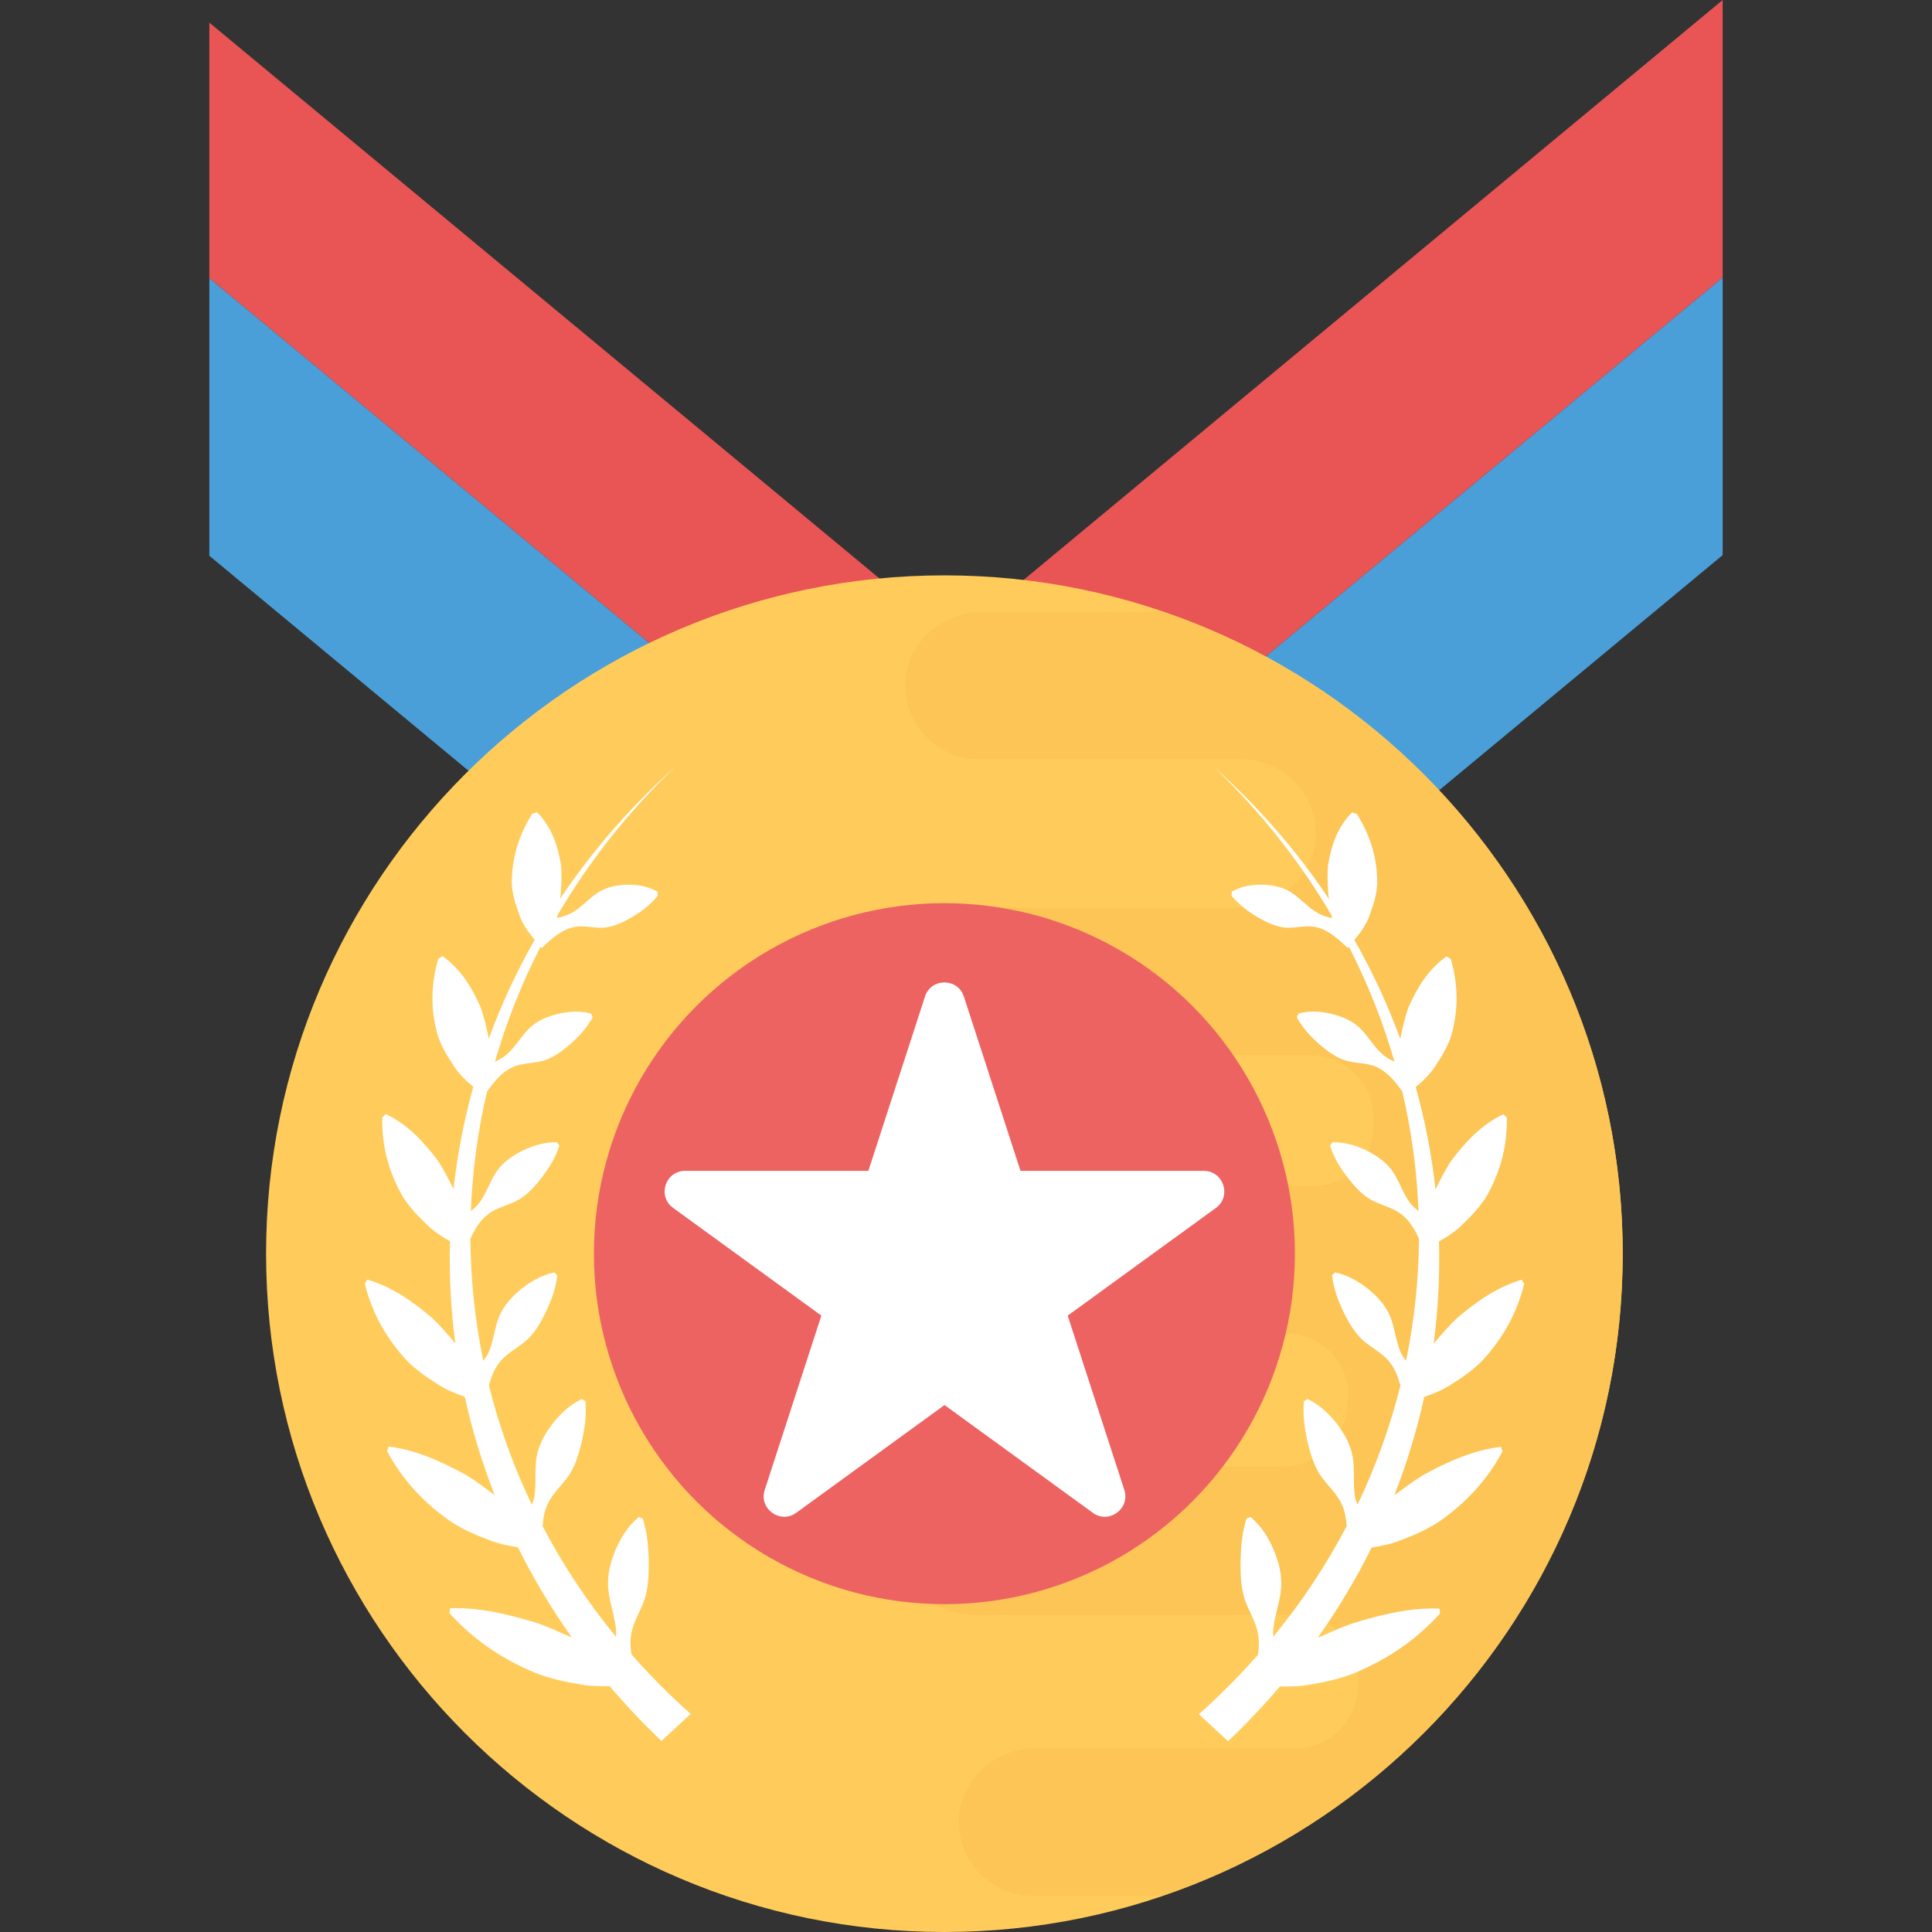
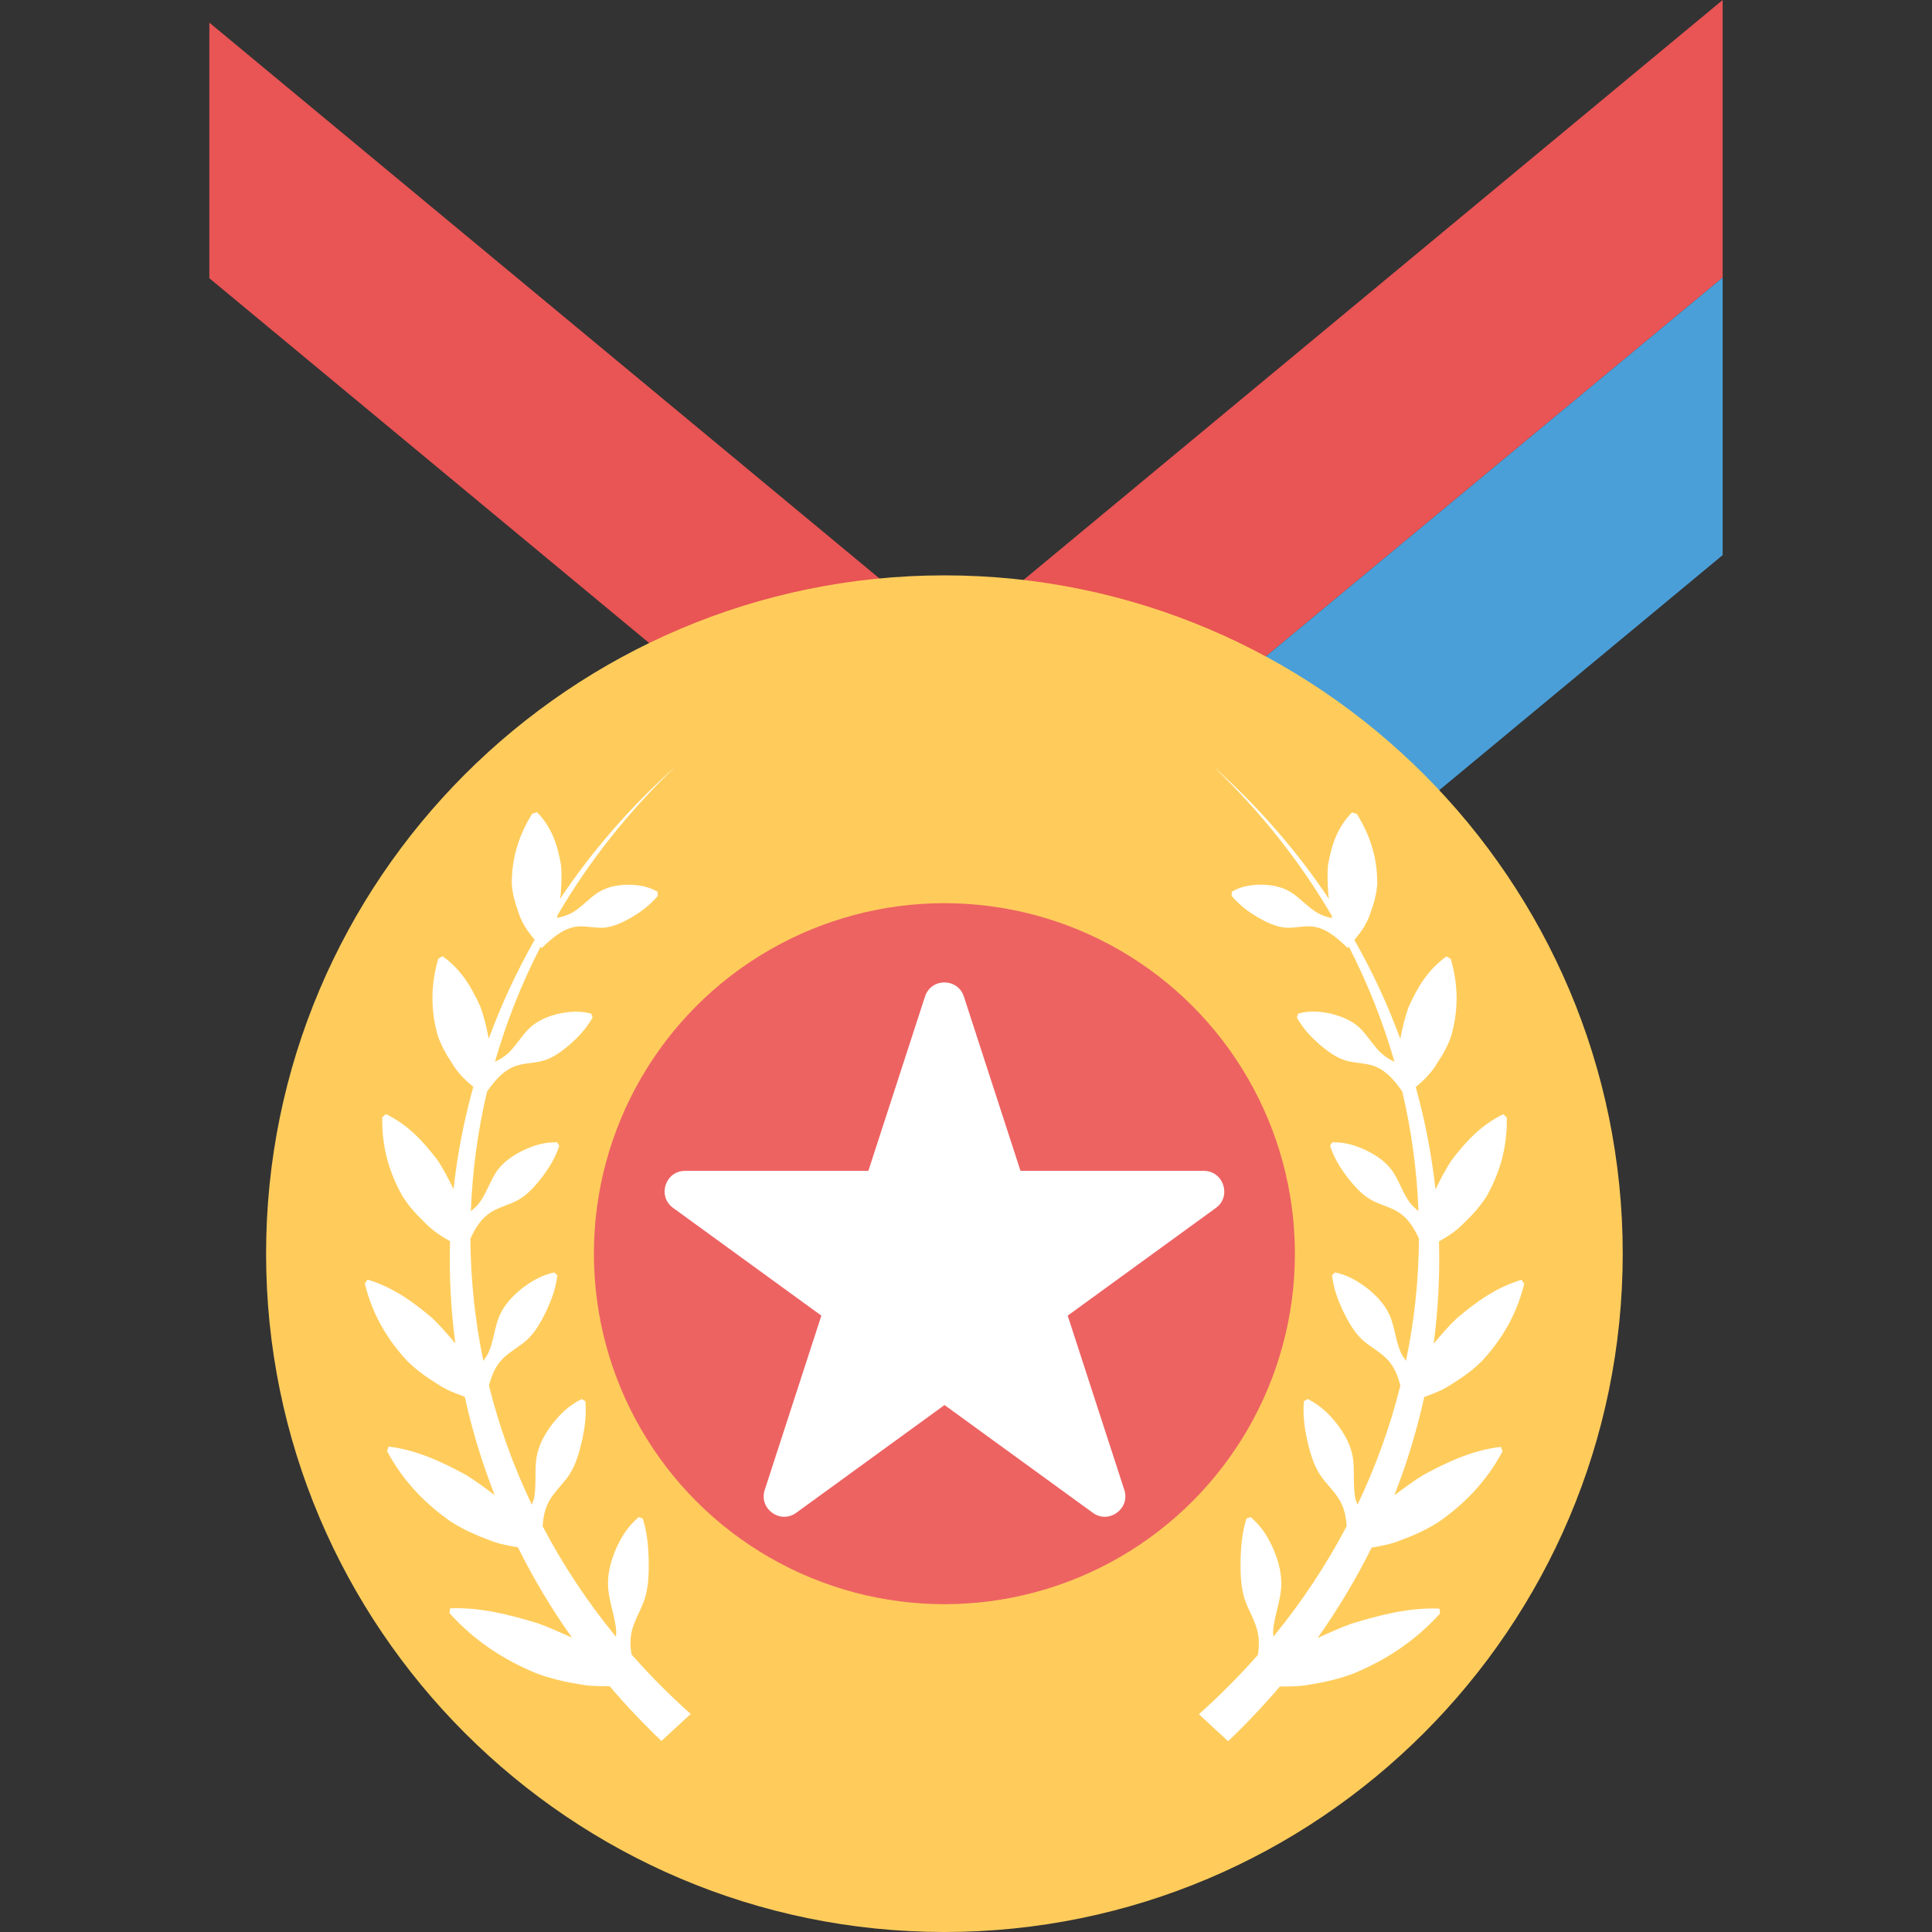
<svg xmlns="http://www.w3.org/2000/svg" version="1.1" id="Capa_1" x="0px" y="0px" viewBox="0 0 510.992 510.992" style="enable-background:new 0 0 510.992 510.992;" xml:space="preserve">
  <rect x="0" y="0" width="510.992" height="510.992" fill="#333333" stroke="none" />
  <polygon style="fill:#E95454;" points="455.624,0 255.384,166.096 255.384,239.488 455.624,73.408 " />
  <polygon style="fill:#4B9FD8;" points="455.624,73.408 255.384,239.488 255.384,312.896 455.624,146.816 " />
  <polygon style="fill:#E95454;" points="55.368,73.584 255.384,239.488 251.336,168.528 55.368,5.984 " />
-   <polygon style="fill:#4B9FD8;" points="55.368,73.584 55.368,146.992 255.384,312.896 255.384,239.488 " />
  <path style="fill:#FFCC5B;" d="M249.784,510.992c98.928,0,179.408-80.48,179.408-179.408c0-98.944-80.48-179.408-179.408-179.408  S70.376,232.656,70.376,331.584C70.376,430.528,150.856,510.992,249.784,510.992z" />
-   <path style="fill:#FCC555;" d="M223.784,352.64h116.4c8.992,0,16.464,7.472,16.464,16.464l-0.192,1.152v0.192  c0.192,9.568-7.664,17.424-17.232,17.424h-80.592c-10.72,0-20.096,7.84-20.864,18.576c-0.384,11.296,8.416,20.672,19.712,20.672  h85.376c9.568,0,16.464,7.856,16.464,17.424c0,0,0,0,0,0.192s0,0.192,0,0.192c0,9.376-6.896,17.424-16.464,17.424H274.12  c-10.528,0-19.904,7.84-20.48,18.384c-0.576,11.488,8.416,20.672,19.52,20.672h34.048c70.8-24.032,121.968-90.976,121.968-169.808  s-51.168-145.792-121.968-169.808h-47.072c-10.72,0-20.096,7.84-20.672,18.384c-0.576,11.296,8.416,20.672,19.52,20.672h69.296  c11.296,0,20.288,9.376,19.712,20.672c-0.576,10.528-10.144,18.576-20.672,18.576h-65.472c-10.528,0.192-18.96,8.816-18.96,19.52  c0,10.72,8.8,19.52,19.52,19.52h84.288c9.184,0,16.656,7.472,16.464,16.464v1.536c0.576,8.8-6.512,16.464-15.504,16.464h-122.72  c-10.72,0-20.096,7.84-20.864,18.384C203.688,343.264,212.488,352.64,223.784,352.64z" />
  <g>
    <path style="fill:#FFFFFF;" d="M166.904,432.512c0.464-3.472,2.608-6.48,3.648-9.728c0.992-3.264,1.072-6.72,1.024-10.224   c-0.112-3.52-0.352-7.024-1.568-10.928c-0.368-0.128-0.72-0.24-1.088-0.368c-2.944,2.48-4.688,5.424-6.064,8.544   c-1.296,3.136-2.256,6.448-2.016,10.16c0.272,3.728,1.904,7.824,2.144,11.52c0.032,0.48-0.08,0.928-0.08,1.408   c-7.568-9.232-14.048-19.04-19.392-29.232c0.144-2.064,0.48-4.016,1.28-5.728c1.296-3.008,4.08-5.248,5.84-7.968   c1.728-2.736,2.592-5.84,3.328-9.04c0.672-3.216,1.216-6.48,0.864-10.32c-0.32-0.192-0.64-0.384-0.96-0.576   c-3.36,1.648-5.68,3.952-7.696,6.496c-1.952,2.576-3.616,5.376-4.24,8.784c-0.592,3.44,0,7.488-0.656,10.848   c-0.112,0.656-0.432,1.216-0.608,1.824c-4.88-10.192-8.656-20.736-11.344-31.504c0.608-2.32,1.44-4.496,2.832-6.192   c1.888-2.448,5.04-3.872,7.296-5.968c2.24-2.112,3.696-4.8,5.056-7.584c1.296-2.848,2.48-5.76,2.896-9.44   c-0.272-0.256-0.544-0.496-0.816-0.752c-3.52,0.784-6.192,2.416-8.64,4.32c-2.384,1.952-4.544,4.176-5.856,7.168   c-1.28,3.024-1.568,6.896-2.928,9.808c-0.352,0.784-0.864,1.392-1.328,2.096c-2.208-10.656-3.344-21.472-3.424-32.32   c1.184-2.56,2.608-4.896,4.624-6.416c2.288-1.84,5.536-2.416,8.08-3.856c2.528-1.456,4.432-3.648,6.256-5.984   c1.776-2.4,3.44-4.896,4.56-8.32c-0.208-0.304-0.4-0.608-0.608-0.912c-3.456-0.08-6.288,0.88-8.944,2.128   c-2.624,1.312-5.088,2.896-6.912,5.424c-1.808,2.56-2.864,6.128-4.736,8.528c-0.624,0.848-1.424,1.472-2.192,2.144   c0.4-10.592,1.808-21.168,4.272-31.616c0.112-0.16,0.224-0.32,0.336-0.48c1.84-2.576,3.856-4.832,6.4-5.968   c2.496-1.216,5.616-0.976,8.256-1.776c2.64-0.816,4.848-2.48,7.008-4.32c2.128-1.904,4.176-3.984,5.92-7.072   c-0.128-0.336-0.256-0.688-0.368-1.024c-3.168-0.848-5.968-0.544-8.672,0.032c-2.688,0.672-5.296,1.648-7.504,3.664   c-2.208,2.048-3.92,5.232-6.144,7.088c-0.96,0.848-2.032,1.424-3.136,1.952c2.976-10.368,6.992-20.56,12.064-30.432   c0.096,0.112,0.192,0.24,0.288,0.352c0.432-0.416,0.864-0.816,1.312-1.216c2.24-2.064,4.592-3.792,7.152-4.32   c2.544-0.592,5.328,0.32,7.904,0.16c2.576-0.208,4.96-1.344,7.344-2.688c2.384-1.424,4.72-3.04,7.024-5.744   c-0.032-0.368-0.064-0.736-0.096-1.104c-2.688-1.52-5.28-1.824-7.888-1.84c-2.592,0.064-5.184,0.464-7.664,1.952   c-2.48,1.536-4.768,4.256-7.216,5.568c-1.264,0.608-2.512,1.024-3.792,1.264c0.032-0.224,0.048-0.448,0.096-0.672   c8.208-14.064,18.64-27.36,31.328-39.472c-12,10.72-22.224,22.528-30.656,35.136c0.016-0.384,0.192-0.816,0.192-1.184   c0.192-2.704,0.336-5.392,0.064-7.936c-0.864-4.96-2.336-9.792-6.336-13.84c-0.432,0.144-0.864,0.288-1.296,0.448   c-4.24,6.88-5.344,12.912-5.376,18.4c0.176,2.672,0.848,5.136,1.728,7.488c0.72,2.432,2.032,4.576,3.648,6.56   c0.224,0.288,0.464,0.56,0.688,0.848c-4.816,8.48-8.88,17.248-12.16,26.224c-0.016-0.096,0-0.192-0.032-0.288   c-0.56-2.848-1.216-5.648-2.176-8.24c-2.256-5.024-5.008-9.792-10-13.344c-0.384,0.224-0.768,0.448-1.136,0.672   c-2.288,7.92-1.728,14.384-0.208,20.08c0.912,2.752,2.272,5.184,3.808,7.472c1.408,2.4,3.312,4.384,5.488,6.16   c0.064,0.048,0.128,0.096,0.192,0.144c-2.48,8.896-4.24,17.968-5.232,27.088c-1.328-2.672-2.672-5.344-4.288-7.744   c-3.648-4.784-7.696-9.264-13.632-12.128c-0.32,0.288-0.64,0.592-0.944,0.88c-0.144,8.576,2.192,15.152,5.312,20.768   c1.68,2.688,3.744,4.96,5.936,7.04c1.92,2.032,4.24,3.584,6.688,4.944c-0.256,9.008,0.208,18.048,1.408,27.04   c-1.968-2.336-3.952-4.672-6.112-6.704c-5.04-4.256-10.352-8.16-17.12-10.176c-0.24,0.352-0.48,0.704-0.72,1.056   c2.176,8.8,6.352,15.152,11.088,20.336c2.464,2.448,5.2,4.416,8.016,6.144c2.256,1.552,4.784,2.544,7.344,3.456   c1.92,8.784,4.56,17.472,7.904,25.984c-2.544-1.872-5.056-3.792-7.696-5.376c-6.352-3.44-12.864-6.512-20.336-7.44   c-0.16,0.4-0.304,0.8-0.448,1.184c4.624,8.592,10.656,14.32,16.992,18.736c3.216,2.048,6.592,3.536,9.984,4.784   c2.48,1.04,5.056,1.488,7.648,1.936c4.064,8.192,8.832,16.192,14.288,23.888c-3.024-1.328-6.032-2.736-9.04-3.792   c-7.584-2.304-15.184-4.272-23.2-3.952c-0.048,0.432-0.096,0.848-0.144,1.28c7.152,7.904,15.04,12.592,22.912,15.888   c3.952,1.472,7.888,2.352,11.808,2.96c2.576,0.512,5.104,0.448,7.648,0.464c4.24,4.992,8.8,9.824,13.696,14.48   c2.576-2.384,5.152-4.752,7.728-7.136c-5.616-5.008-10.816-10.256-15.632-15.728C166.728,435.904,166.648,434.16,166.904,432.512z" />
    <path style="fill:#FFFFFF;" d="M376.488,390.096c-2.64,1.584-5.152,3.504-7.696,5.376c3.344-8.512,5.968-17.2,7.904-25.984   c2.56-0.912,5.088-1.904,7.344-3.456c2.816-1.728,5.552-3.696,8.016-6.144c4.736-5.2,8.912-11.536,11.088-20.336   c-0.24-0.352-0.48-0.704-0.72-1.056c-6.768,2-12.08,5.92-17.12,10.176c-2.16,2.032-4.144,4.384-6.112,6.704   c1.184-8.992,1.648-18.032,1.408-27.04c2.448-1.36,4.768-2.912,6.688-4.944c2.192-2.08,4.24-4.352,5.936-7.04   c3.12-5.616,5.456-12.192,5.312-20.768c-0.32-0.288-0.624-0.592-0.944-0.88c-5.936,2.864-9.968,7.344-13.632,12.128   c-1.616,2.4-2.96,5.056-4.288,7.744c-1.008-9.136-2.752-18.192-5.232-27.088c0.064-0.048,0.128-0.096,0.192-0.144   c2.176-1.776,4.08-3.76,5.488-6.16c1.536-2.288,2.912-4.72,3.808-7.472c1.52-5.712,2.08-12.176-0.208-20.08   c-0.384-0.224-0.752-0.448-1.136-0.672c-4.992,3.552-7.744,8.32-10,13.344c-0.976,2.592-1.616,5.408-2.176,8.24   c-0.016,0.08-0.016,0.192-0.032,0.288c-3.28-8.976-7.328-17.76-12.16-26.224c0.224-0.288,0.464-0.56,0.688-0.848   c1.616-1.984,2.928-4.128,3.648-6.56c0.88-2.352,1.552-4.816,1.728-7.488c-0.016-5.504-1.12-11.52-5.376-18.4   c-0.432-0.144-0.864-0.288-1.296-0.448c-4,4.048-5.472,8.864-6.336,13.84c-0.272,2.544-0.128,5.232,0.064,7.936   c0,0.368,0.176,0.8,0.208,1.184c-8.416-12.592-18.64-24.416-30.656-35.136c12.672,12.112,23.104,25.408,31.328,39.472   c0.048,0.224,0.048,0.448,0.096,0.672c-1.28-0.24-2.528-0.656-3.728-1.328c-2.448-1.296-4.736-4.032-7.216-5.568   c-2.48-1.488-5.072-1.872-7.664-1.952c-2.608,0.016-5.2,0.304-7.872,1.84c-0.032,0.368-0.064,0.736-0.096,1.104   c2.304,2.704,4.64,4.32,7.024,5.744c2.384,1.344,4.768,2.496,7.344,2.688c2.56,0.176,5.36-0.752,7.904-0.16   c2.56,0.512,4.896,2.24,7.152,4.32c0.432,0.4,0.864,0.816,1.312,1.216c0.096-0.112,0.192-0.24,0.288-0.352   c5.072,9.872,9.088,20.064,12.064,30.432c-1.104-0.528-2.176-1.104-3.136-1.952c-2.224-1.84-3.952-5.04-6.144-7.088   c-2.208-2-4.816-2.992-7.504-3.664c-2.72-0.592-5.504-0.896-8.672-0.032c-0.128,0.336-0.24,0.688-0.368,1.024   c1.744,3.088,3.792,5.168,5.92,7.072c2.16,1.84,4.368,3.504,7.008,4.32c2.64,0.8,5.776,0.576,8.256,1.776   c2.528,1.136,4.56,3.392,6.384,5.968c0.112,0.16,0.224,0.32,0.336,0.48c2.448,10.448,3.872,21.024,4.272,31.616   c-0.768-0.672-1.568-1.296-2.192-2.144c-1.888-2.4-2.928-5.968-4.736-8.528c-1.84-2.528-4.304-4.112-6.912-5.424   c-2.672-1.232-5.488-2.192-8.944-2.128c-0.208,0.304-0.4,0.608-0.608,0.912c1.12,3.424,2.768,5.936,4.56,8.32   c1.824,2.32,3.728,4.528,6.256,5.984c2.544,1.44,5.792,2.016,8.08,3.856c2.032,1.536,3.44,3.856,4.624,6.416   c-0.064,10.848-1.216,21.68-3.424,32.32c-0.464-0.704-0.976-1.312-1.328-2.096c-1.36-2.912-1.648-6.784-2.928-9.808   c-1.312-2.992-3.472-5.232-5.856-7.168c-2.448-1.904-5.12-3.536-8.64-4.32c-0.272,0.256-0.544,0.512-0.816,0.752   c0.416,3.68,1.6,6.592,2.896,9.44c1.36,2.784,2.832,5.472,5.056,7.584c2.256,2.08,5.392,3.52,7.296,5.968   c1.392,1.696,2.208,3.872,2.832,6.192c-2.688,10.768-6.48,21.312-11.344,31.504c-0.176-0.624-0.496-1.168-0.608-1.824   c-0.656-3.36-0.064-7.408-0.656-10.848c-0.624-3.408-2.288-6.208-4.24-8.784c-2.032-2.544-4.336-4.848-7.696-6.496   c-0.32,0.192-0.64,0.384-0.976,0.576c-0.336,3.84,0.192,7.104,0.864,10.32c0.752,3.184,1.6,6.304,3.328,9.04   c1.76,2.704,4.528,4.96,5.84,7.968c0.8,1.728,1.136,3.68,1.28,5.728c-5.36,10.192-11.824,20-19.392,29.232   c0-0.464-0.112-0.912-0.08-1.408c0.24-3.68,1.888-7.792,2.144-11.52c0.24-3.712-0.72-7.024-2.016-10.16   c-1.376-3.12-3.12-6.064-6.064-8.544c-0.368,0.128-0.72,0.24-1.088,0.368c-1.216,3.904-1.456,7.408-1.568,10.928   c-0.048,3.488,0.032,6.96,1.024,10.224c1.024,3.248,3.168,6.256,3.648,9.728c0.272,1.648,0.192,3.392-0.064,5.168   c-4.816,5.472-10.032,10.72-15.632,15.728c2.576,2.384,5.152,4.752,7.728,7.136c4.88-4.656,9.456-9.504,13.696-14.48   c2.544-0.016,5.056,0.048,7.648-0.464c3.92-0.608,7.872-1.488,11.808-2.96c7.872-3.296,15.76-7.984,22.912-15.888   c-0.048-0.432-0.096-0.848-0.144-1.28c-8-0.32-15.616,1.648-23.2,3.952c-3.008,1.056-6.016,2.464-9.04,3.792   c5.456-7.712,10.224-15.696,14.288-23.888c2.592-0.448,5.168-0.896,7.648-1.936c3.408-1.248,6.768-2.736,9.984-4.784   c6.336-4.416,12.368-10.144,16.992-18.736c-0.144-0.4-0.304-0.8-0.448-1.184C389.368,383.584,382.856,386.656,376.488,390.096z" />
  </g>
  <circle style="fill:#ED6362;" cx="249.784" cy="331.584" r="92.704" />
  <path style="fill:#FFFFFF;" d="M318.376,309.68h-48.464l-14.976-46.096c-1.616-4.992-8.672-4.992-10.288,0l-14.976,46.096h-48.464  c-5.248,0-7.424,6.704-3.184,9.792l39.216,28.496l-14.976,46.096c-1.616,4.992,4.08,9.136,8.336,6.048l39.216-28.496l39.216,28.496  c4.24,3.088,9.952-1.072,8.336-6.048l-14.976-46.096l39.216-28.496C325.8,316.4,323.624,309.68,318.376,309.68z" />
  <g>
</g>
  <g>
</g>
  <g>
</g>
  <g>
</g>
  <g>
</g>
  <g>
</g>
  <g>
</g>
  <g>
</g>
  <g>
</g>
  <g>
</g>
  <g>
</g>
  <g>
</g>
  <g>
</g>
  <g>
</g>
  <g>
</g>
</svg>